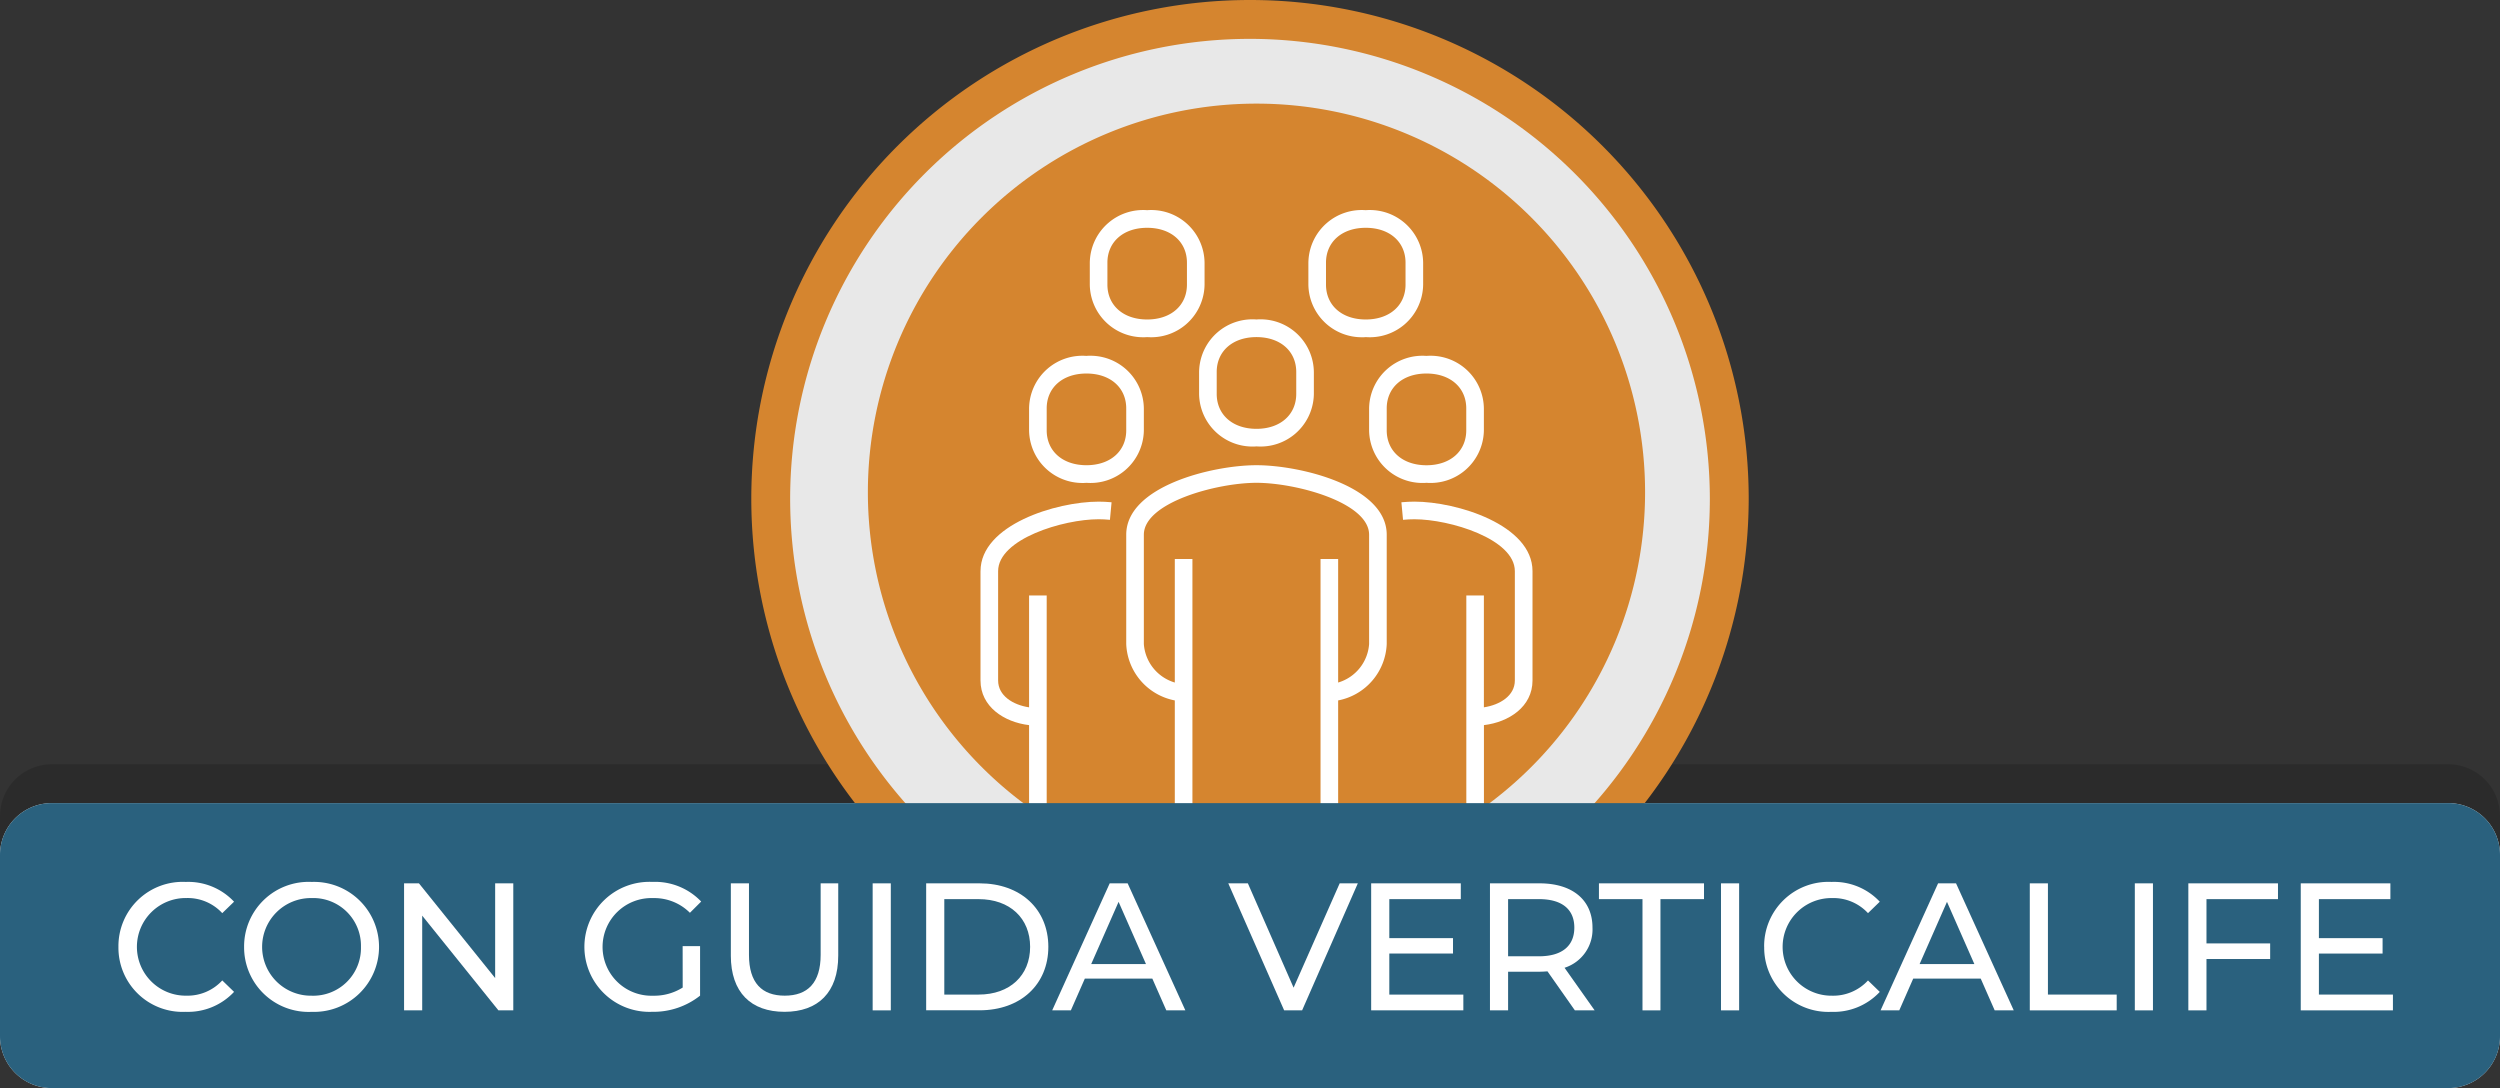
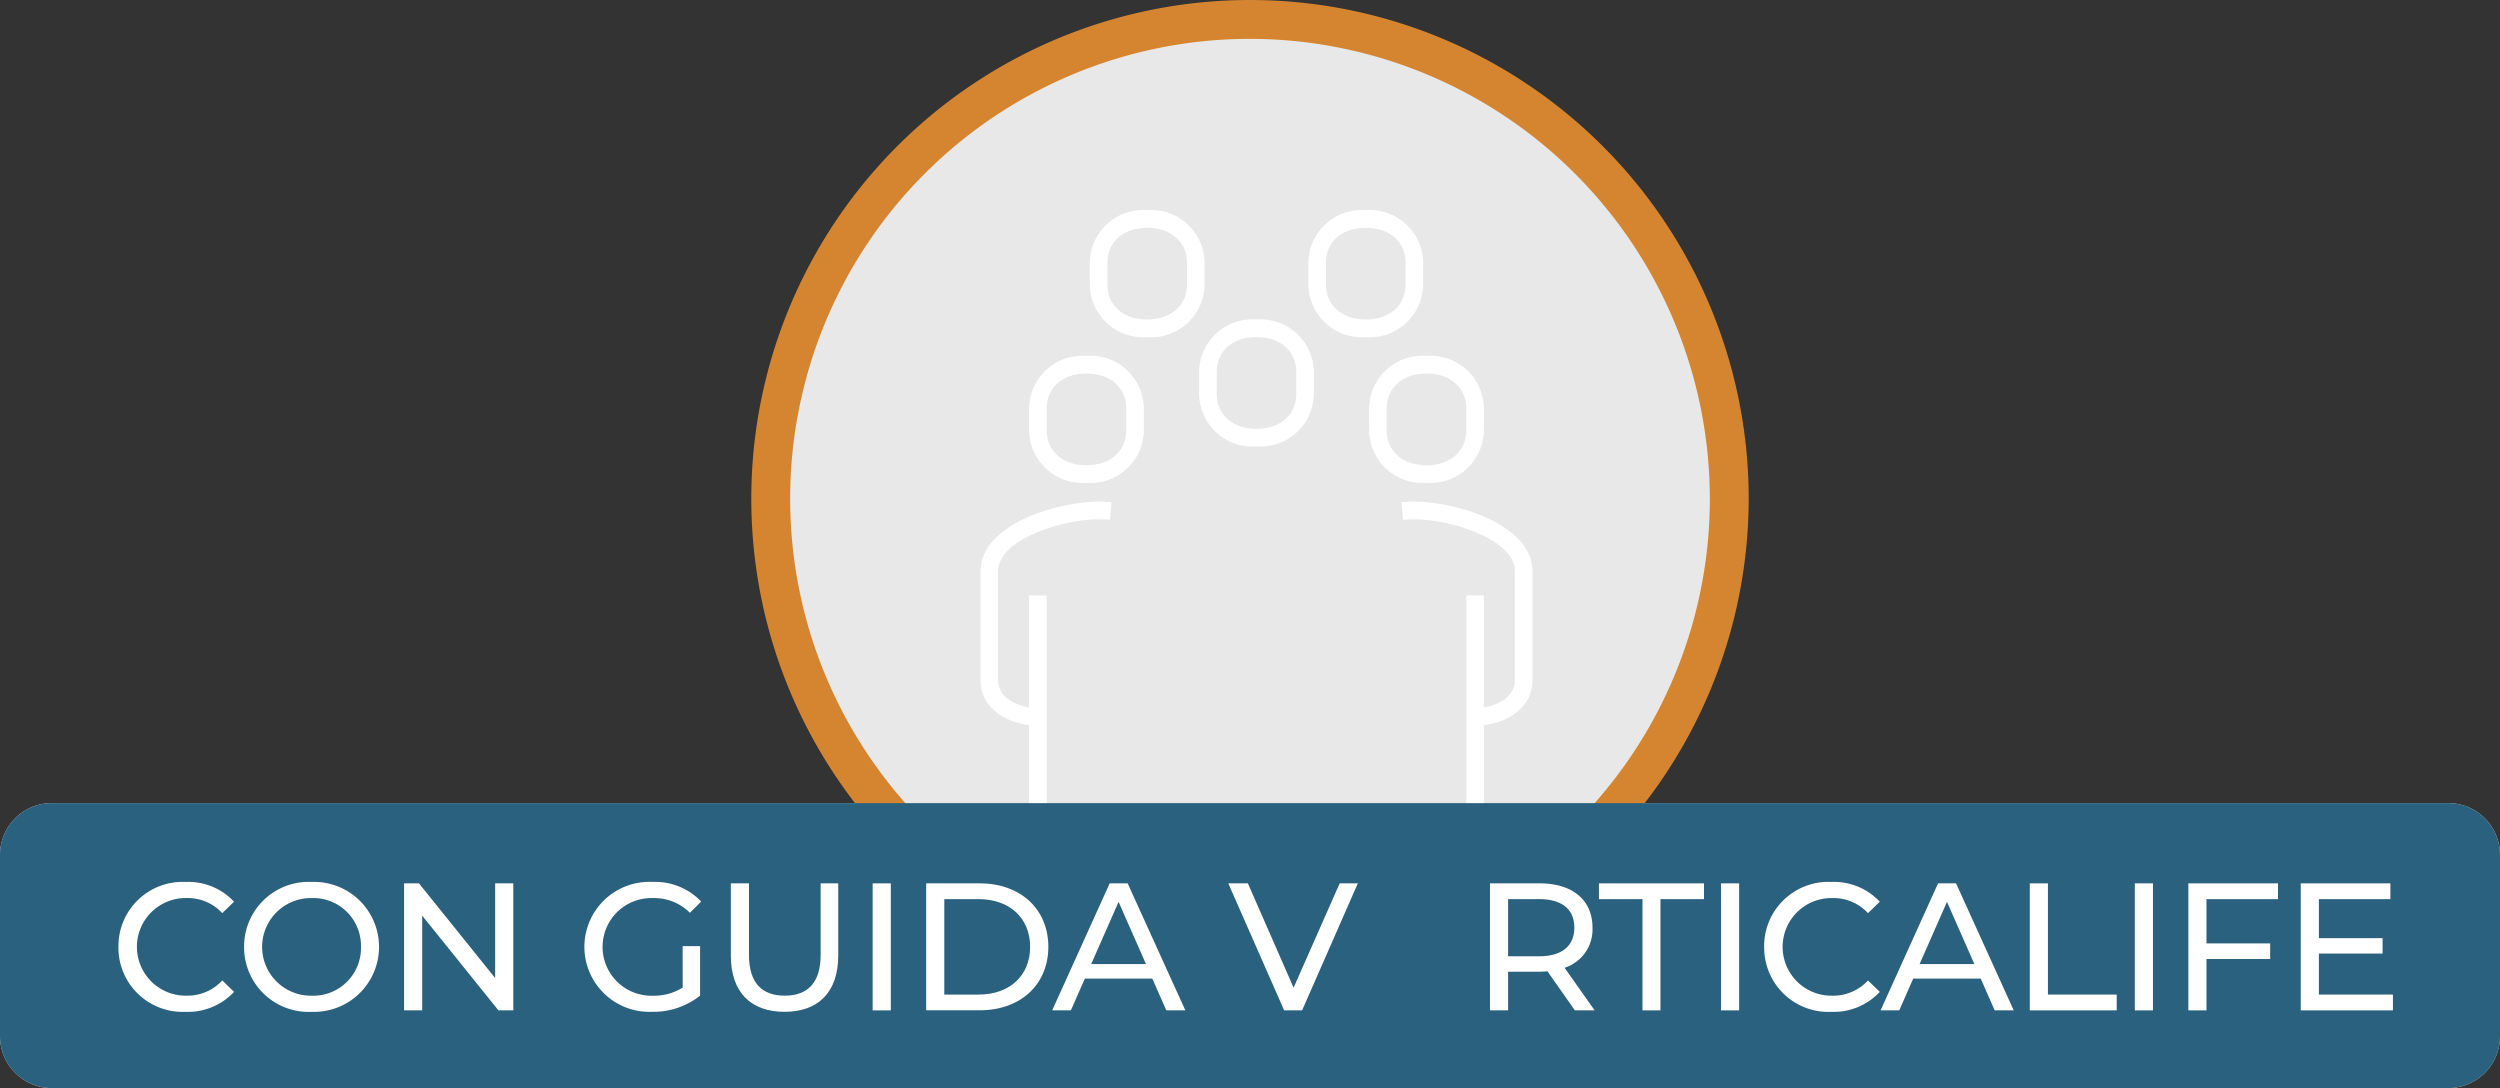
<svg xmlns="http://www.w3.org/2000/svg" id="Raggruppa_35" data-name="Raggruppa 35" width="193" height="84" viewBox="0 0 193 84">
  <rect x="0" y="0" width="193" height="84" fill="#333333" stroke="none" />
  <defs>
    <clipPath id="clip-path">
      <rect id="Rettangolo_21" data-name="Rettangolo 21" width="193" height="84" fill="none" />
    </clipPath>
    <clipPath id="clip-path-3">
      <rect id="Rettangolo_14" data-name="Rettangolo 14" width="193" height="22" transform="translate(0 59)" fill="none" />
    </clipPath>
    <clipPath id="clip-path-4">
      <rect id="Rettangolo_16" data-name="Rettangolo 16" width="60" height="59.999" transform="translate(67 8.001)" fill="none" />
    </clipPath>
  </defs>
  <g id="Raggruppa_34" data-name="Raggruppa 34" clip-path="url(#clip-path)">
    <g id="Raggruppa_29" data-name="Raggruppa 29">
      <g id="Raggruppa_28" data-name="Raggruppa 28" clip-path="url(#clip-path)">
        <g id="Raggruppa_27" data-name="Raggruppa 27" opacity="0.15" style="mix-blend-mode: multiply;isolation: isolate">
          <g id="Raggruppa_26" data-name="Raggruppa 26">
            <g id="Raggruppa_25" data-name="Raggruppa 25" clip-path="url(#clip-path-3)">
-               <path id="Tracciato_58" data-name="Tracciato 58" d="M4,59H189a4,4,0,0,1,4,4V77a4,4,0,0,1-4,4H4a4,4,0,0,1-4-4V63a4,4,0,0,1,4-4" />
-             </g>
+               </g>
          </g>
        </g>
        <path id="Tracciato_59" data-name="Tracciato 59" d="M4,62H189a4,4,0,0,1,4,4V80a4,4,0,0,1-4,4H4a4,4,0,0,1-4-4V66a4,4,0,0,1,4-4" fill="#e8e8e8" />
        <path id="Tracciato_60" data-name="Tracciato 60" d="M59.5,38.5a37,37,0,1,1,37,37,37,37,0,0,1-37-37" fill="#e8e8e8" fill-rule="evenodd" />
        <path id="Tracciato_61" data-name="Tracciato 61" d="M96.5,77A38.5,38.5,0,1,1,135,38.5,38.544,38.544,0,0,1,96.5,77m0-74A35.5,35.5,0,1,0,132,38.5,35.54,35.54,0,0,0,96.5,3" fill="#d5852f" />
      </g>
    </g>
    <g id="Raggruppa_31" data-name="Raggruppa 31">
      <g id="Raggruppa_30" data-name="Raggruppa 30" clip-path="url(#clip-path-4)">
-         <path id="Tracciato_62" data-name="Tracciato 62" d="M67,38A30,30,0,1,1,97,68,30,30,0,0,1,67,38" fill="#d5852f" fill-rule="evenodd" />
        <path id="Tracciato_63" data-name="Tracciato 63" d="M88.305,33.219V31.531a4.117,4.117,0,0,0-4.165-4.067c-.088,0-.177,0-.265.012a4.115,4.115,0,0,0-4.418,3.788q-.011.134-.012.267v1.688a4.115,4.115,0,0,0,4.163,4.067q.133,0,.267-.012a4.115,4.115,0,0,0,4.418-3.788q.011-.134.012-.267m-1.36,0c0,1.612-1.234,2.695-3.07,2.695s-3.07-1.083-3.07-2.695V31.531c0-1.612,1.234-2.695,3.07-2.695s3.07,1.083,3.07,2.695Z" fill="#fff" />
        <path id="Tracciato_64" data-name="Tracciato 64" d="M109.188,38.726c-.309,0-.646.017-1,.049l.126,1.355c.311-.029.6-.043.875-.043,2.735,0,7.757,1.521,7.757,4.007v8.437c0,1.174-1.138,1.884-2.39,2.075V45.969H113.2V63.247q.694-.444,1.36-.927V55.979c1.923-.228,3.75-1.419,3.75-3.448V44.094c0-3.573-5.846-5.368-9.117-5.368" fill="#fff" />
        <path id="Tracciato_65" data-name="Tracciato 65" d="M75.695,44.094v8.438c0,2.029,1.827,3.219,3.75,3.448v6.341q.666.481,1.36.926V45.969h-1.36v8.638c-1.253-.191-2.39-.9-2.39-2.075V44.094c0-2.486,5.023-4.008,7.757-4.008.27,0,.565.015.875.044l.126-1.354c-.355-.033-.691-.049-1-.049-3.272,0-9.117,1.793-9.117,5.367" fill="#fff" />
        <path id="Tracciato_66" data-name="Tracciato 66" d="M97,34.461a4.115,4.115,0,0,0,4.418-3.788q.011-.134.012-.267V28.719a4.115,4.115,0,0,0-4.163-4.067q-.133,0-.267.012a4.115,4.115,0,0,0-4.418,3.788q-.011.134-.012.267v1.687a4.115,4.115,0,0,0,4.163,4.067q.133,0,.267-.012m-3.07-5.742c0-1.612,1.234-2.695,3.07-2.695s3.07,1.083,3.07,2.695v1.687c0,1.613-1.234,2.7-3.07,2.7s-3.07-1.083-3.07-2.7Z" fill="#fff" />
-         <path id="Tracciato_67" data-name="Tracciato 67" d="M90.695,43.156v9.536a3.347,3.347,0,0,1-2.39-2.974V41.281c0-2.486,5.629-4.008,8.695-4.008s8.695,1.522,8.695,4.008v8.437a3.347,3.347,0,0,1-2.39,2.974V43.156h-1.36V67.587c.457-.076.91-.16,1.36-.257V54.073a4.626,4.626,0,0,0,3.75-4.355V41.281c0-3.747-6.659-5.367-10.055-5.367s-10.055,1.62-10.055,5.367v8.437a4.626,4.626,0,0,0,3.75,4.355V67.331c.449.1.9.18,1.36.256V43.156Z" fill="#fff" />
        <path id="Tracciato_68" data-name="Tracciato 68" d="M110.125,37.273a4.115,4.115,0,0,0,4.418-3.788q.011-.134.012-.267V31.531a4.115,4.115,0,0,0-4.163-4.067q-.133,0-.267.012a4.115,4.115,0,0,0-4.418,3.788q-.011.134-.012.267v1.687a4.115,4.115,0,0,0,4.163,4.067q.133,0,.267-.012m-3.07-5.742c0-1.612,1.234-2.695,3.07-2.695s3.07,1.083,3.07,2.695v1.687c0,1.613-1.234,2.7-3.07,2.7s-3.07-1.083-3.07-2.7Z" fill="#fff" />
        <path id="Tracciato_69" data-name="Tracciato 69" d="M92.992,21.969V20.281a4.115,4.115,0,0,0-4.163-4.067q-.134,0-.267.012a4.115,4.115,0,0,0-4.418,3.79c-.007.088-.011.176-.012.265v1.688a4.115,4.115,0,0,0,4.163,4.067q.134,0,.267-.012a4.115,4.115,0,0,0,4.418-3.788q.01-.134.012-.267m-7.5,0V20.281c0-1.612,1.234-2.695,3.07-2.695s3.07,1.083,3.07,2.695v1.688c0,1.612-1.234,2.695-3.07,2.695s-3.07-1.083-3.07-2.695" fill="#fff" />
        <path id="Tracciato_70" data-name="Tracciato 70" d="M105.437,26.024a4.115,4.115,0,0,0,4.418-3.788q.01-.134.012-.267V20.281a4.115,4.115,0,0,0-4.163-4.067q-.134,0-.267.012a4.115,4.115,0,0,0-4.418,3.788q-.01.134-.012.267v1.688a4.117,4.117,0,0,0,4.165,4.067c.088,0,.177,0,.265-.012m-3.07-5.743c0-1.612,1.234-2.695,3.07-2.695s3.07,1.083,3.07,2.695v1.688c0,1.612-1.234,2.695-3.07,2.695s-3.07-1.083-3.07-2.695Z" fill="#fff" />
      </g>
    </g>
    <g id="Raggruppa_33" data-name="Raggruppa 33">
      <g id="Raggruppa_32" data-name="Raggruppa 32" clip-path="url(#clip-path)">
        <path id="Tracciato_71" data-name="Tracciato 71" d="M4,62H189a4,4,0,0,1,4,4V80a4,4,0,0,1-4,4H4a4,4,0,0,1-4-4V66a4,4,0,0,1,4-4" fill="#2a617e" />
        <path id="Tracciato_72" data-name="Tracciato 72" d="M9.143,73.1a4.96,4.96,0,0,1,5.2-5.015,4.846,4.846,0,0,1,3.726,1.527l-.911.883A3.63,3.63,0,0,0,14.4,69.329a3.769,3.769,0,1,0,0,7.537,3.642,3.642,0,0,0,2.759-1.177l.911.883a4.869,4.869,0,0,1-3.74,1.541A4.957,4.957,0,0,1,9.143,73.1" fill="#fff" />
        <path id="Tracciato_73" data-name="Tracciato 73" d="M18.845,73.1a4.984,4.984,0,0,1,5.225-5.015,5.018,5.018,0,1,1,0,10.03A4.984,4.984,0,0,1,18.845,73.1m9.021,0a3.682,3.682,0,0,0-3.8-3.769,3.769,3.769,0,1,0,0,7.537,3.682,3.682,0,0,0,3.8-3.768" fill="#fff" />
        <path id="Tracciato_74" data-name="Tracciato 74" d="M39.626,68.194V78H38.478l-5.884-7.312V78h-1.4V68.194h1.149l5.883,7.312V68.194Z" fill="#fff" />
        <path id="Tracciato_75" data-name="Tracciato 75" d="M52.7,73.041h1.346v3.824a5.8,5.8,0,0,1-3.714,1.247,5.019,5.019,0,1,1,.029-10.029A4.916,4.916,0,0,1,54.131,69.6l-.869.868a3.891,3.891,0,0,0-2.844-1.135,3.77,3.77,0,1,0-.014,7.536,4.145,4.145,0,0,0,2.3-.63Z" fill="#fff" />
        <path id="Tracciato_76" data-name="Tracciato 76" d="M56.421,73.769V68.194h1.4v5.52c0,2.17,1,3.151,2.759,3.151s2.774-.981,2.774-3.151v-5.52h1.358v5.575c0,2.844-1.554,4.343-4.146,4.343s-4.146-1.5-4.146-4.343" fill="#fff" />
        <rect id="Rettangolo_17" data-name="Rettangolo 17" width="1.401" height="9.806" transform="translate(67.369 68.194)" fill="#fff" />
        <path id="Tracciato_77" data-name="Tracciato 77" d="M71.5,68.194h4.132c3.152,0,5.3,1.989,5.3,4.9s-2.143,4.9-5.3,4.9H71.5Zm4.048,8.587c2.423,0,3.978-1.484,3.978-3.684s-1.555-3.684-3.978-3.684H72.9v7.368Z" fill="#fff" />
        <path id="Tracciato_78" data-name="Tracciato 78" d="M88.96,75.549H83.749L82.671,78H81.229l4.439-9.805h1.387L91.51,78H90.039Zm-.49-1.121-2.115-4.805L84.24,74.428Z" fill="#fff" />
        <path id="Tracciato_79" data-name="Tracciato 79" d="M104.824,68.194,100.523,78H99.137l-4.314-9.806h1.513l3.53,8.055,3.557-8.055Z" fill="#fff" />
-         <path id="Tracciato_80" data-name="Tracciato 80" d="M112.97,76.781V78h-7.116V68.194h6.92v1.219h-5.519v3.012h4.917v1.19h-4.917v3.166Z" fill="#fff" />
        <path id="Tracciato_81" data-name="Tracciato 81" d="M121.58,78l-2.115-3.012c-.2.014-.406.028-.616.028h-2.424V78h-1.4V68.194h3.825c2.549,0,4.09,1.289,4.09,3.418a3.1,3.1,0,0,1-2.157,3.1L123.107,78Zm-.042-6.388c0-1.4-.938-2.2-2.731-2.2h-2.382v4.413h2.382c1.793,0,2.731-.813,2.731-2.214" fill="#fff" />
        <path id="Tracciato_82" data-name="Tracciato 82" d="M126.8,69.413h-3.362V68.194h8.111v1.219h-3.362V78H126.8Z" fill="#fff" />
        <rect id="Rettangolo_18" data-name="Rettangolo 18" width="1.4" height="9.806" transform="translate(132.861 68.194)" fill="#fff" />
        <path id="Tracciato_83" data-name="Tracciato 83" d="M136.192,73.1a4.961,4.961,0,0,1,5.2-5.015,4.845,4.845,0,0,1,3.727,1.527l-.91.883a3.635,3.635,0,0,0-2.76-1.164,3.769,3.769,0,1,0,0,7.537,3.647,3.647,0,0,0,2.76-1.177l.91.883a4.868,4.868,0,0,1-3.74,1.541,4.957,4.957,0,0,1-5.183-5.015" fill="#fff" />
        <path id="Tracciato_84" data-name="Tracciato 84" d="M152.912,75.549H147.7L146.623,78H145.18l4.44-9.805h1.387L155.461,78H153.99Zm-.49-1.121-2.115-4.805-2.115,4.805Z" fill="#fff" />
        <path id="Tracciato_85" data-name="Tracciato 85" d="M156.7,68.194h1.4v8.587h5.309V78H156.7Z" fill="#fff" />
        <rect id="Rettangolo_19" data-name="Rettangolo 19" width="1.4" height="9.806" transform="translate(164.808 68.194)" fill="#fff" />
        <path id="Tracciato_86" data-name="Tracciato 86" d="M170.34,69.413v3.418h4.916v1.205H170.34V78h-1.4V68.194h6.92v1.219Z" fill="#fff" />
        <path id="Tracciato_87" data-name="Tracciato 87" d="M184.734,76.781V78h-7.116V68.194h6.92v1.219h-5.519v3.012h4.916v1.19h-4.916v3.166Z" fill="#fff" />
      </g>
    </g>
  </g>
</svg>